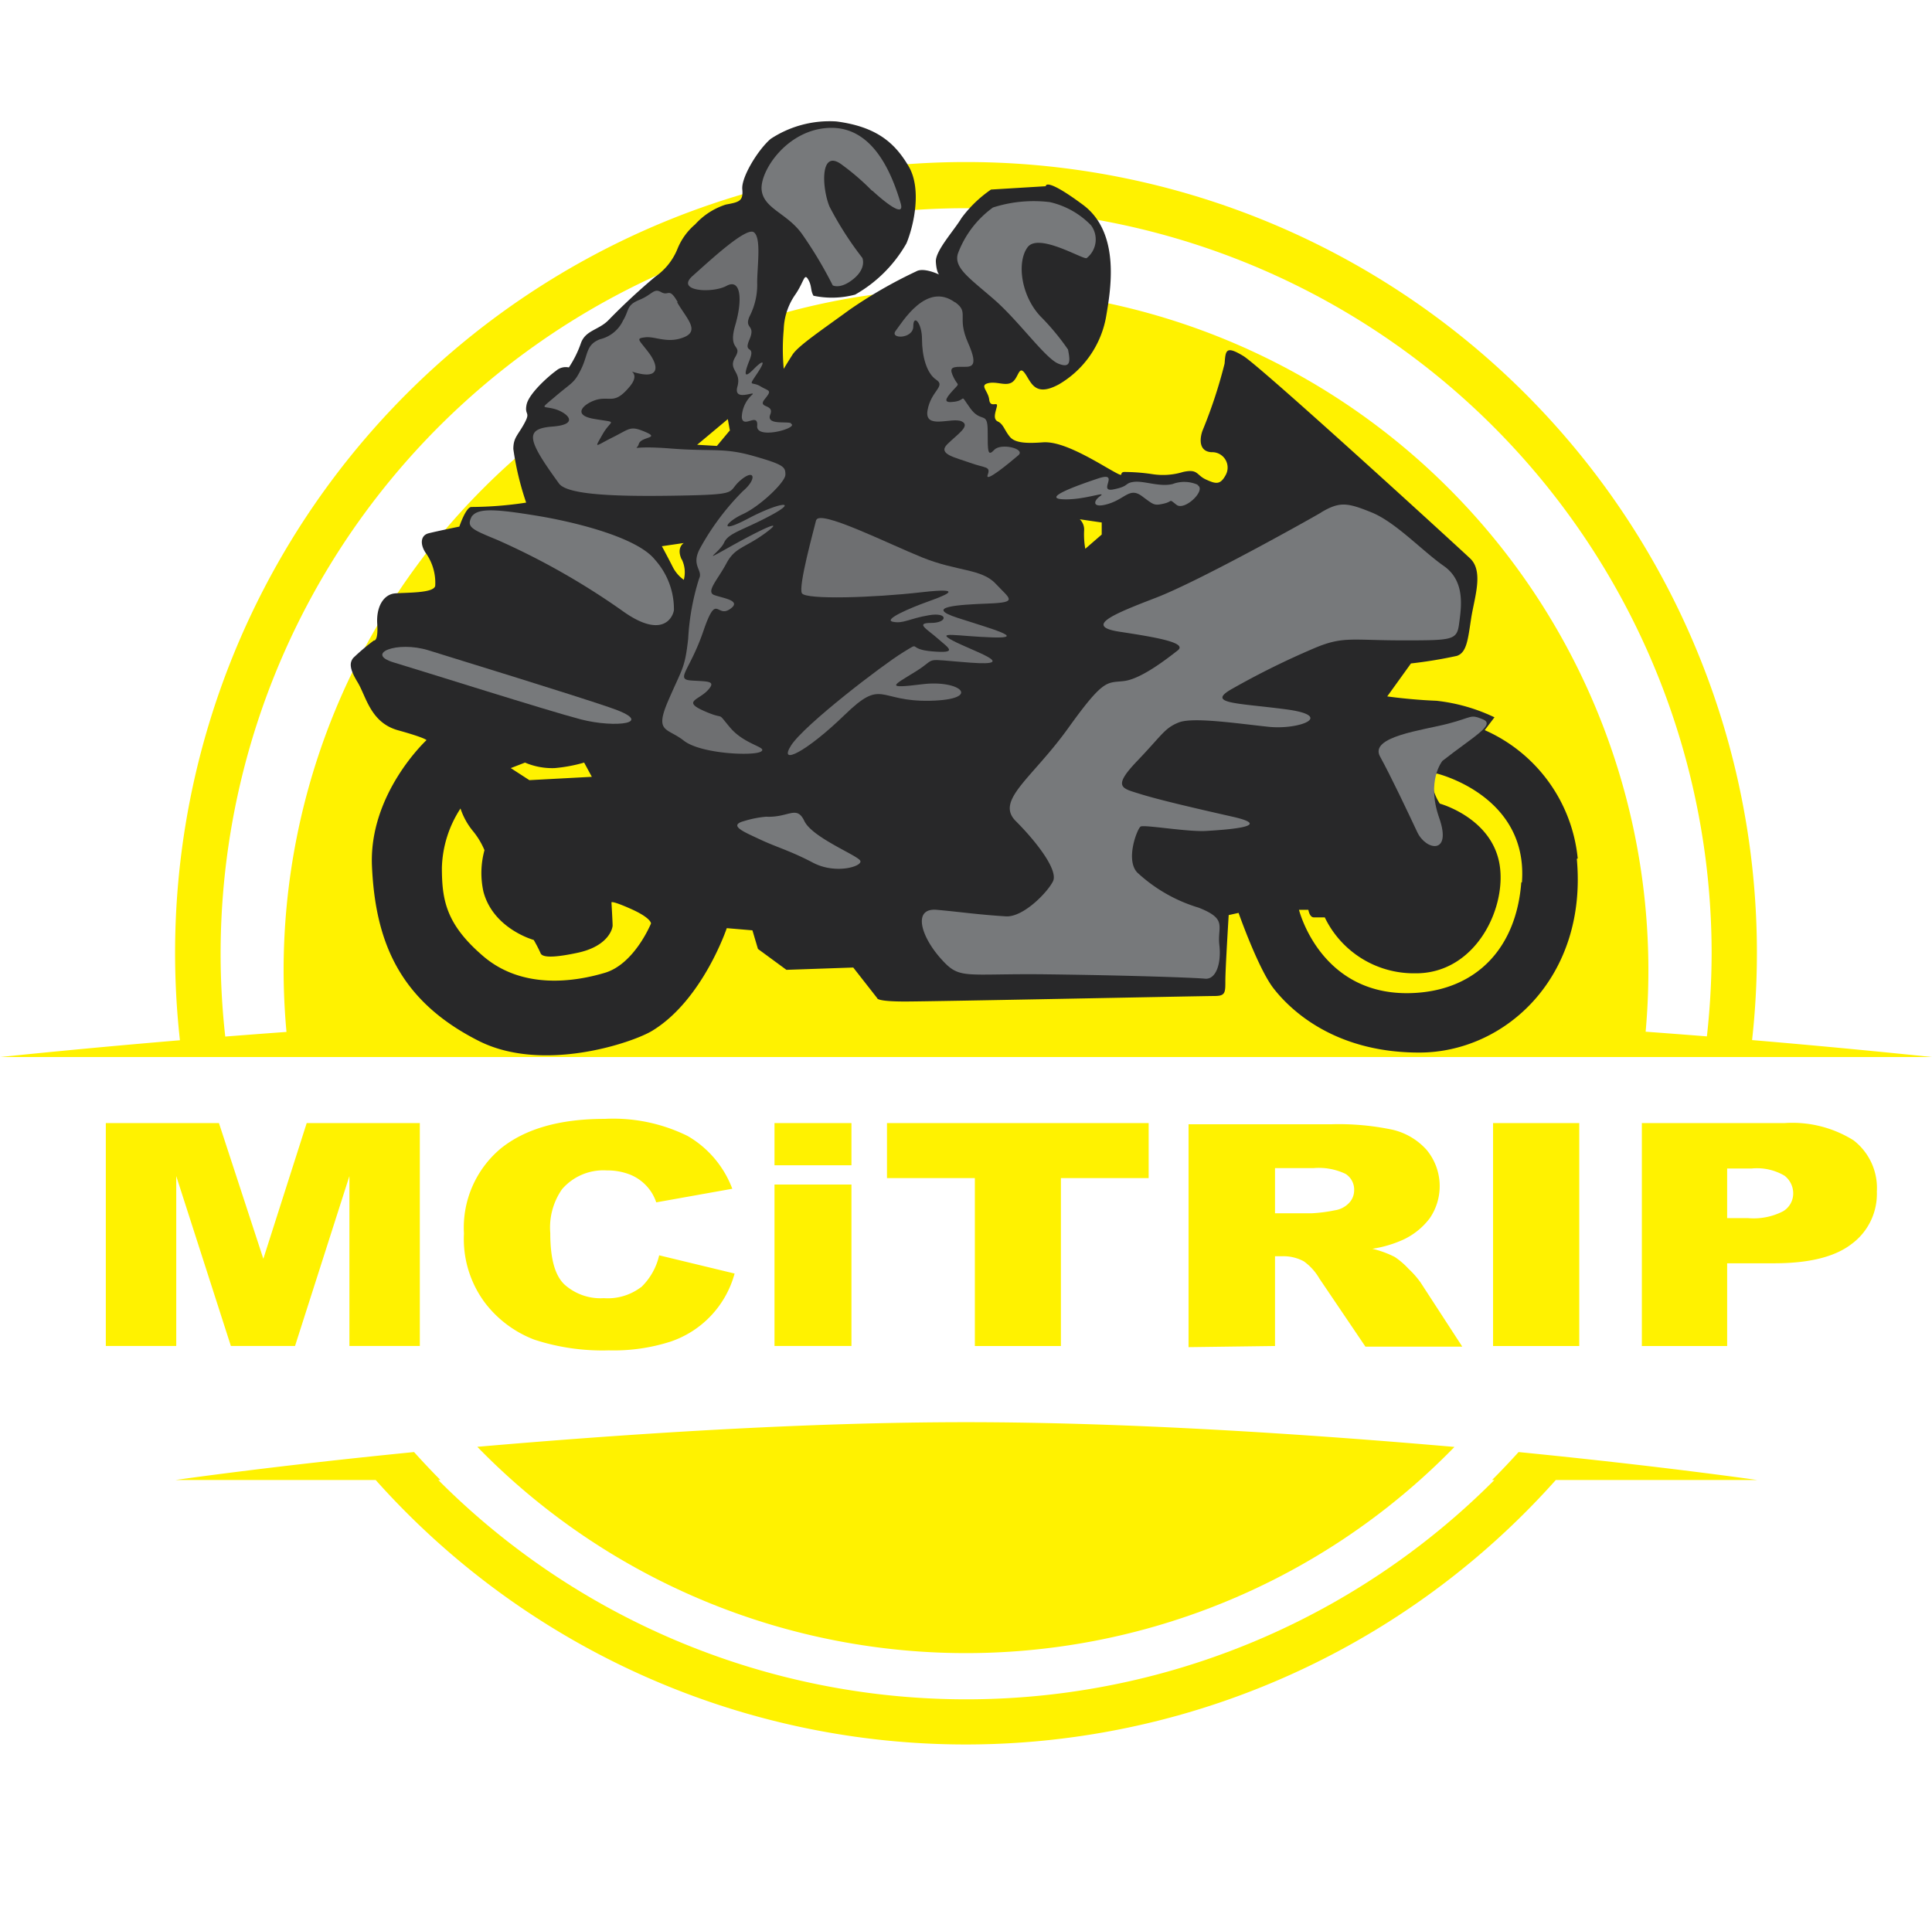
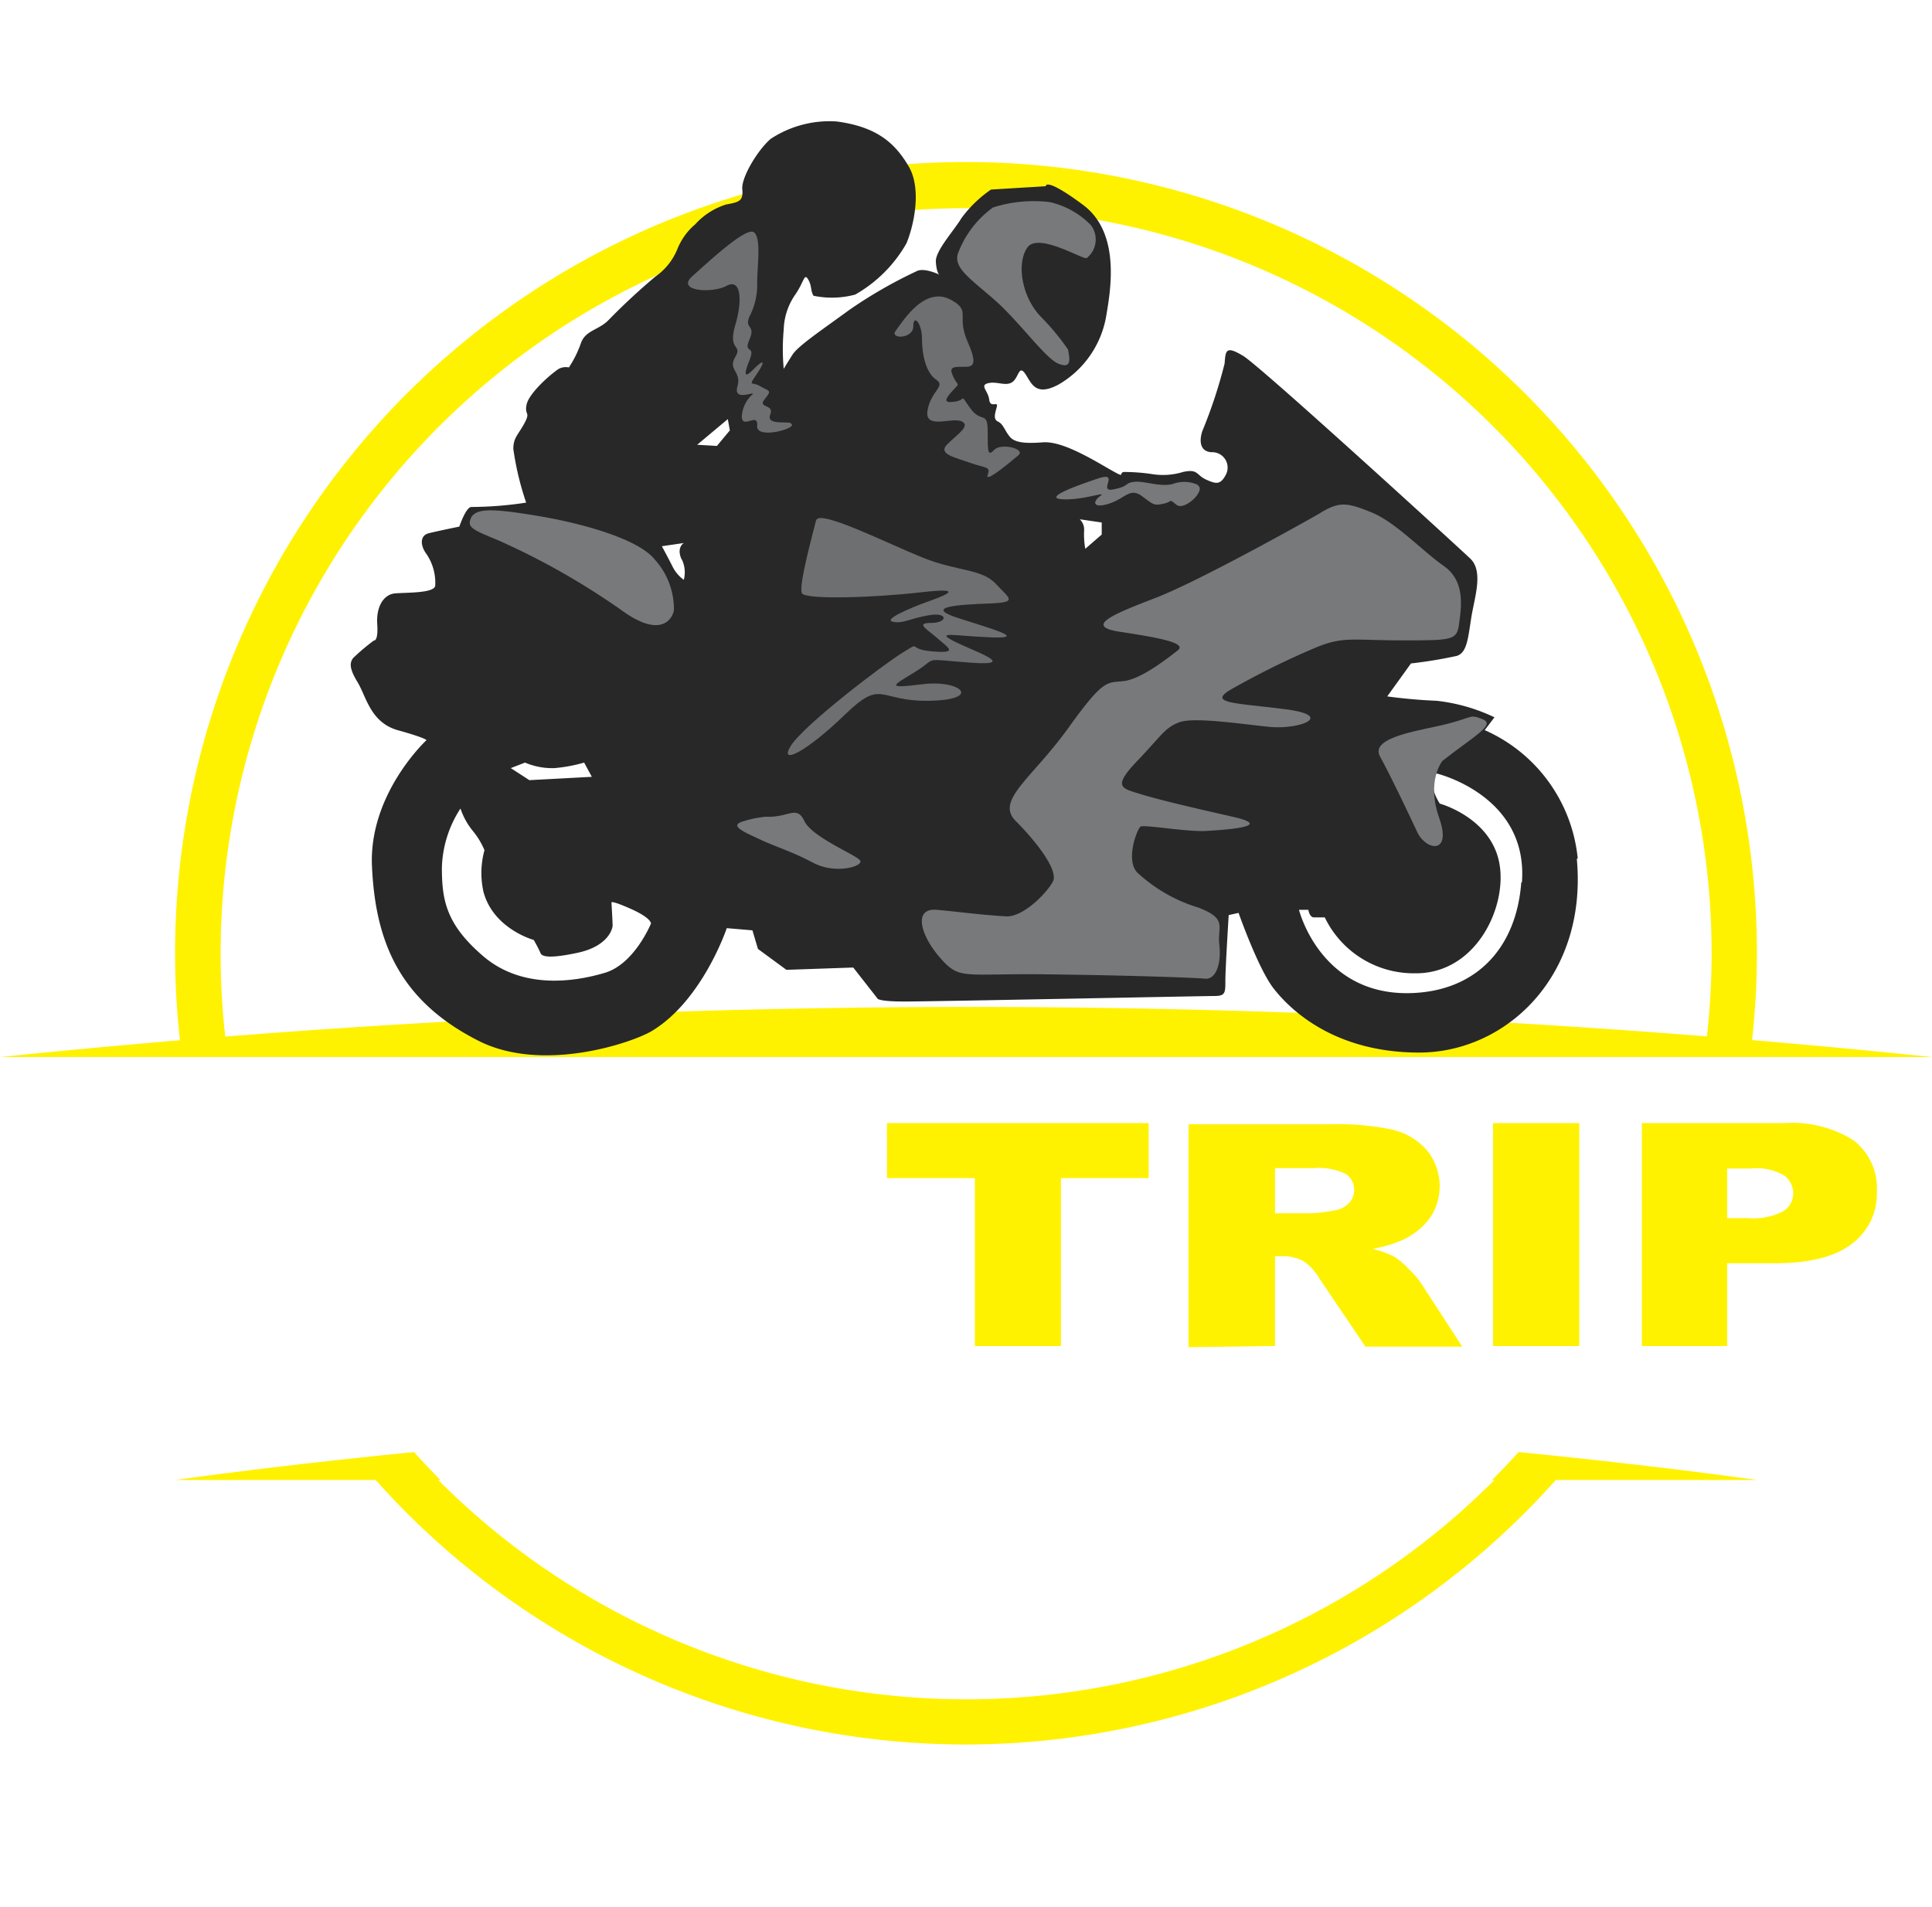
<svg xmlns="http://www.w3.org/2000/svg" id="Layer_1" data-name="Layer 1" viewBox="0 0 150.62 148.68">
  <defs>
    </defs>
  <title>MCi-yellow-logo</title>
-   <path class="cls-3" fill="#fff200" d="M473.17,107.11a53.79,53.79,0,0,0,.34-6,53.2,53.2,0,0,0-106.4,0,53.79,53.79,0,0,0,.35,6Zm-90.95,31.14a53.15,53.15,0,0,0,76.17,0c-11.47-1-25.48-1.93-38.08-1.93s-26.57.92-38.09,1.92Z" transform="translate(-345 -25.43)" />
  <path class="cls-3" fill="#fff200" d="M481.52,107.16a61.66,61.66,0,1,0-122.42,0h3.57A58.12,58.12,0,1,1,478.44,99.8a59.46,59.46,0,0,1-.48,7.36ZM358.65,140.83h15.64a61.62,61.62,0,0,0,92,0H482s-7.48-1.08-18.61-2.18c-.67.74-1.36,1.47-2.07,2.18h.18a58.1,58.1,0,0,1-82.33,0h.17c-.71-.71-1.39-1.44-2.06-2.18-11.14,1.1-18.61,2.18-18.61,2.18Z" transform="translate(-345 -25.43)" />
  <path class="cls-4" fill="#fff200" d="M414.13,117.29H421v13.09h6.71V117.29h6.84V113h-20.4v4.29Zm30.27,13.09v-7H445a3.33,3.33,0,0,1,1.65.4,4.3,4.3,0,0,1,1.21,1.34l3.59,5.31H459l-3.25-5a6.93,6.93,0,0,0-.94-1.07,6,6,0,0,0-1.07-.92,7.66,7.66,0,0,0-1.75-.64,9.22,9.22,0,0,0,2.36-.69,5.49,5.49,0,0,0,2.12-1.7,4.43,4.43,0,0,0-.24-5.31,5.13,5.13,0,0,0-2.65-1.58,20.32,20.32,0,0,0-4.75-.43H437.66v17.38Zm0-13.87h3a4.83,4.83,0,0,1,2.5.45,1.45,1.45,0,0,1,.67,1.29,1.42,1.42,0,0,1-.42,1,1.9,1.9,0,0,1-1.09.55,11.81,11.81,0,0,1-1.78.23H444.4v-3.53Zm17,13.87h6.72V113h-6.72v17.38Zm11.51,0h6.74v-6.45h3.67q4.06,0,6-1.48a4.85,4.85,0,0,0,2-4.11,4.69,4.69,0,0,0-1.82-4A9,9,0,0,0,484.1,113H473v17.38Zm6.74-13.84h1.91a4.23,4.23,0,0,1,2.56.56,1.74,1.74,0,0,1,.68,1.39,1.62,1.62,0,0,1-.78,1.38,5,5,0,0,1-2.73.54h-1.64v-3.87Z" transform="translate(-345 -25.43)" />
-   <path class="cls-4" fill="#fff200" d="M353.25,130.38h5.49V117.13L363,130.38h5l4.24-13.25v13.25h5.49V113h-8.82l-3.38,10.58L362.07,113h-8.82v17.38Zm41.74-4.6a4.3,4.3,0,0,1-2.92.87,4.2,4.2,0,0,1-3.08-1.08c-.73-.71-1.09-2-1.09-4a5.22,5.22,0,0,1,.92-3.42,4.26,4.26,0,0,1,3.49-1.46,4.8,4.8,0,0,1,1.82.33,3.56,3.56,0,0,1,1.38,1,3.48,3.48,0,0,1,.65,1.16l5.93-1.06A8,8,0,0,0,398.6,114a13.1,13.1,0,0,0-6.45-1.33q-5.25,0-8.11,2.31a8.05,8.05,0,0,0-2.87,6.63A8.32,8.32,0,0,0,382.8,127a8.76,8.76,0,0,0,3.87,2.89,17.07,17.07,0,0,0,5.79.83,14.48,14.48,0,0,0,4.81-.68,7.74,7.74,0,0,0,5-5.31l-5.88-1.42a5,5,0,0,1-1.43,2.51Zm10.39-9.49h6V113h-6v3.29Zm0,14.09h6V117.79h-6v12.59Z" transform="translate(-345 -25.43)" />
  <path class="cls-3" fill="#fff200" d="M345,107.85a744.68,744.68,0,0,1,75.56-3.91,728.1,728.1,0,0,1,75.06,3.91Z" transform="translate(-345 -25.43)" />
  <path class="cls-5" fill="#282829" d="M468,92.36a12.25,12.25,0,0,0-7.25-10l.76-1a14,14,0,0,0-4.52-1.29c-2.05-.08-3.84-.34-3.84-.34L455,77.16a35.16,35.16,0,0,0,3.58-.59c.77-.26.86-1.28,1.11-2.91s1-3.67-.08-4.69S443.28,54,441.92,53.18s-1.37-.43-1.45.6a37.75,37.75,0,0,1-1.71,5.2c-.17.43-.43,1.63.68,1.71a1.2,1.2,0,0,1,1.11,1.79c-.42.77-.76.69-1.53.34s-.6-.85-1.79-.59a5.32,5.32,0,0,1-2.39.17,15.06,15.06,0,0,0-2.22-.17c-.52.08.42.68-1.63-.51s-3.58-1.88-4.69-1.8-2.13.09-2.56-.42-.51-1-.94-1.2-.17-.77-.08-1.19-.52.17-.6-.52-.77-1.11-.09-1.28,1.37.26,1.88-.08.51-1.37,1-.68.76,1.87,2.64.85a7.66,7.66,0,0,0,3.67-5.21c.34-2,1.2-6.57-1.79-8.79s-2.9-1.45-2.9-1.45l-4.27.26a9.62,9.62,0,0,0-2.3,2.22c-.6,1-2.05,2.56-2,3.41s.26,1,.26,1-1.2-.59-1.79-.25a36,36,0,0,0-5.21,3c-2.22,1.62-4,2.81-4.44,3.5s-.68,1.1-.68,1.1a16.71,16.71,0,0,1,0-3.07A5,5,0,0,1,407,48.4c.69-1,.69-1.71,1-1.19s.17.85.42,1.28a7,7,0,0,0,3.25-.09,10.63,10.63,0,0,0,4-4c.6-1.45,1.19-4.27.17-6s-2.39-3.08-5.63-3.5a8.34,8.34,0,0,0-5.13,1.36c-1,.86-2.3,3-2.21,3.93s-.26,1-1.28,1.19a5.45,5.45,0,0,0-2.39,1.54,4.91,4.91,0,0,0-1.37,1.88A4.86,4.86,0,0,1,396.09,47a49.3,49.3,0,0,0-3.67,3.41c-.77.77-1.79.77-2.14,1.8a8.33,8.33,0,0,1-.93,1.87,1.15,1.15,0,0,0-1,.26c-.6.43-2.13,1.79-2.3,2.65s.34.51-.17,1.45-.86,1.11-.86,2a22.64,22.64,0,0,0,1,4.18,29,29,0,0,1-4.27.34c-.43,0-.94,1.53-.94,1.53s-1.71.35-2.39.52-.68.94-.17,1.62a4,4,0,0,1,.68,2.47c-.08.6-2.3.52-3.15.6s-1.46,1-1.37,2.39-.26,1.28-.26,1.28a16,16,0,0,0-1.62,1.37c-.25.34-.34.76.34,1.87s1,3.16,3.16,3.76,2.22.77,2.22.77S373.73,87.32,374,93c.27,5.83,2.12,10.44,8.28,13.57,5,2.56,12.05.16,13.57-.77,3.93-2.39,5.81-8,5.81-8l2,.17.43,1.45,2.22,1.63,5.21-.18,1.87,2.39s-.08.26,2.14.26,23.3-.43,24.15-.43.85-.25.85-1.19.26-5.12.26-5.12l.77-.17s1.53,4.35,2.73,5.89,4.61,5,11.35,5,13.13-5.92,12.29-15.1ZM391.14,86l-4.87.26-1.45-.94,1.11-.43a5.39,5.39,0,0,0,2.31.43,12,12,0,0,0,2.3-.43l.6,1.11Zm4.61,11.44s-1.28,3.15-3.59,3.84-6.39,1.34-9.47-1.28c-2.9-2.48-3.24-4.36-3.24-6.92a8.87,8.87,0,0,1,1.45-4.61,5.53,5.53,0,0,0,.93,1.71,6,6,0,0,1,.94,1.54,6.72,6.72,0,0,0-.08,3.24c.77,2.9,3.92,3.76,3.92,3.76a11.17,11.17,0,0,1,.52,1c.08.26.51.51,2.9,0s2.73-1.88,2.73-2.13-.09-1.8-.09-1.8,0-.17,1.54.52,1.54,1.11,1.54,1.11Zm2.39-28.42a2.3,2.3,0,0,1,.17,1.62,2.78,2.78,0,0,1-.86-1c-.34-.68-.85-1.62-.85-1.62l1.71-.25s-.6.34-.17,1.28ZM401.89,59l-1,1.2-1.54-.09,2.39-2,.17.93Zm29,8.11-1.28,1.11a6.31,6.31,0,0,1-.09-1.45,1.1,1.1,0,0,0-.34-.85l1.71.25v.94ZM463.6,94.23c-.38,5.06-3.42,8.34-8.28,8.62-7.34.43-9.05-6.48-9.05-6.48H447s.09.59.43.59h.85a7.7,7.7,0,0,0,7,4.36c4.87.08,7.34-5.37,6.57-8.78s-4.6-4.45-4.6-4.45a4,4,0,0,1-.6-1.54.92.92,0,0,1,.35-.81s7.16,1.7,6.65,8.49Z" transform="translate(-345 -25.43)" />
  <path class="cls-6" fill="#6e6f71" d="M419.47,49c1.13.82.09,1.11,1,3.16s.17,1.87-.6,1.87-.85.17-.51.86.51.34-.09,1-.77,1,.17.86.34-.69,1.2.51,1.36.17,1.36,1.79,0,2,.52,1.45,2.47-.08,1.87.43-2.64,2.22-2.39,1.53-.17-.51-1.36-.94-2.56-.68-1.79-1.45,1.87-1.45,1.11-1.79-2.91.68-2.65-.85,1.45-1.88.68-2.39-1.11-1.88-1.11-3.16-.68-2-.68-1-1.88,1-1.37.34,2.39-3.84,4.61-2.22Z" transform="translate(-345 -25.43)" />
  <path class="cls-6" fill="#6e6f71" d="M406.67,58.47c.63.32-2.73,1.28-2.64.17s-1.11.26-1.2-.68a2.48,2.48,0,0,1,.85-1.79c.17-.26-1.53.6-1.19-.6s-.77-1.28-.17-2.3-.6-.43,0-2.48.42-3.67-.68-3.07-4,.43-2.65-.77,4.18-3.84,4.78-3.41.26,2.64.26,3.92a5.37,5.37,0,0,1-.6,2.65c-.43,1,.51.6,0,1.79s.51.34,0,1.62-.34,1.37.34.68,1-.76.26.35-.43.59.25,1,.94.26.34,1,.77.35.43,1.2,1.28.51,1.62.68Z" transform="translate(-345 -25.43)" />
  <path class="cls-7" fill="#77797b" d="M438.42,63.25a2.57,2.57,0,0,0-2-.08c-1,.25-2.22-.26-3-.17s-.34.34-1.62.59.6-1.45-1.2-.85-4.35,1.54-2.73,1.62,3.5-.68,2.9-.25-.59,1,.69.59,1.62-1.28,2.56-.59.94.76,1.7.59.35-.42,1,.09,2.39-1.2,1.62-1.54Z" transform="translate(-345 -25.43)" />
  <path class="cls-6" fill="#6e6f71" d="M408.63,66c.23-.89,5.55,1.8,8.28,2.9s4.61.86,5.72,2.05,1.79,1.45-.6,1.54-5,.26-2.39,1.11,5.47,1.62,2.73,1.53-4.52-.51-3.07.26,5.29,2,1.37,1.71-2.48-.43-4.27.68-2.47,1.37.51,1,4.7,1.2.6,1.29-3.67-1.8-6.66,1.1-5.2,4-4.18,2.39,7.17-6.31,8.71-7.25.25-.26,2.3-.09,1.28-.25.43-1S416.32,74,417.6,74s1.36-.86-.18-.6-2,.68-2.81.51,1.45-1.11,2.64-1.54,3.33-1.19-.42-.76-9,.59-9.31.08.94-5,1.11-5.72Z" transform="translate(-345 -25.43)" />
-   <path class="cls-6" fill="#6e6f71" d="M397.79,49c.73,1.26,1.8,2.22.52,2.73s-2.22-.09-3,0-.51.17.26,1.19.85,2-.77,1.63.42-.35-.69,1-1.45.85-2.38,1-2.39,1.2-.43,1.54,1.36,0,.68,1.2-.6.93.77.25,1.36-.94,2.56-.43-.34.35-.51.94-.86.09,2.47.35,4.1-.09,6.49.59,2.47.86,2.47,1.45-2,2.48-3.32,3.08-2,1.62.42.34,4-1.45,1.79-.26-3.32,1.37-3.67,2.14-2,1.7.43.34,4.44-2.31,2.82-1.11-2.39,1.11-3.07,2.39-1.63,2.22-.94,2.47,2.22.43,1.19,1.11-1-1.36-2.05,1.71-2.22,3.75-.94,3.84,2,0,1.28.77-2,.85-.25,1.62.85-.09,2,1.28,3,1.53,2.39,1.88-4.69.17-6-.86-2.31-.59-1.2-3.15,1.28-2.48,1.54-4.78a18.91,18.91,0,0,1,.85-4.7c.34-.68-.68-1,.09-2.39a19.69,19.69,0,0,1,3.33-4.44c1.11-.94.93-1.79-.18-.85s.09,1.11-4.6,1.2-8.88,0-9.56-.94c-2.47-3.4-2.73-4.27-.51-4.44s1.1-1.11.17-1.37-1.2.09.08-1,1.45-1,2-2.14.35-1.87,1.46-2.3a2.66,2.66,0,0,0,1.79-1.45c.51-.85.25-1.2,1.28-1.62s1.11-.94,1.7-.6.6-.43,1.28.77Z" transform="translate(-345 -25.43)" />
  <path class="cls-7" fill="#77797b" d="M404.71,89.11c1.79.09,2.39-.94,3,.34s4.09,2.65,4.35,3.08-1.88,1.11-3.67.17-2.82-1.2-4.1-1.8-2.56-1.11-1.28-1.45a8.21,8.21,0,0,1,1.71-.34Z" transform="translate(-345 -25.43)" />
-   <path class="cls-7" fill="#77797b" d="M413,40.29s2.64,2.48,2.22,1c-.73-2.48-2.22-6-5.55-5.89s-5.46,3.41-5.29,4.86,2,1.8,3.15,3.42a32.37,32.37,0,0,1,2.39,4s.6.34,1.63-.51.68-1.63.68-1.63a25.91,25.91,0,0,1-2.56-4c-.6-1.45-.77-4.61,1-3.24a18.63,18.63,0,0,1,2.31,2Z" transform="translate(-345 -25.43)" />
  <path class="cls-7" fill="#77797b" d="M428.26,52.67c.17.85.26,1.53-.76,1.11s-3.08-3.33-5-5-3.16-2.47-2.82-3.58a7.78,7.78,0,0,1,2.73-3.59,10.37,10.37,0,0,1,4.44-.42A6.46,6.46,0,0,1,430.06,43a1.85,1.85,0,0,1-.35,2.56c-.34.09-3.75-2-4.6-.85s-.52,3.76,1,5.38a18.76,18.76,0,0,1,2.13,2.56Z" transform="translate(-345 -25.43)" />
  <path class="cls-7" fill="#77797b" d="M448,65.39c-1.16.68-9.56,5.37-12.89,6.65s-5.63,2.22-2.81,2.65,5.29.85,4.52,1.45-2.82,2.22-4.18,2.39-1.54-.26-4.36,3.67-5.71,5.63-4.09,7.25,3.33,3.84,2.9,4.7-2.31,2.81-3.67,2.73c-2.23-.14-3.5-.34-5.38-.51s-1.28,2,.26,3.75,1.71,1.2,8.28,1.28,11.52.26,12.37.34,1.28-1.19,1.11-2.64.68-2-1.62-2.9a12.17,12.17,0,0,1-4.78-2.74c-.94-1,0-3.41.26-3.58s3.67.43,5.12.34,5.46-.34,2.05-1.11-5.89-1.36-7.26-1.79-2.13-.51-.17-2.56,2.13-2.56,3.24-3,4.61.09,7,.34,5.21-.85,1.37-1.36-6.32-.43-4.18-1.62a62.26,62.26,0,0,1,6.4-3.16c2.22-.94,2.9-.6,6.82-.6s4.27,0,4.44-1.28.51-3.33-1.19-4.52-3.76-3.42-5.64-4.18-2.47-.86-3.92,0Z" transform="translate(-345 -25.43)" />
  <path class="cls-7" fill="#77797b" d="M381.83,65.64c.52-.6,1.88-.51,5,0s7.85,1.71,9.22,3.42A5.77,5.77,0,0,1,397.54,73c-.09.6-.94,2.31-4.1,0a56.65,56.65,0,0,0-9.64-5.46c-2.05-.85-2.48-1-2-1.88Z" transform="translate(-345 -25.43)" />
-   <path class="cls-7" fill="#77797b" d="M392.5,80.58c-2.92-1-11.6-3.67-14.08-4.44s-5,.26-2.73.94,11.95,3.75,14.59,4.44,6.06.34,2.22-.94Z" transform="translate(-345 -25.43)" />
  <path class="cls-7" fill="#77797b" d="M457.45,84.76c2.39-1.88,4.18-2.82,3.16-3.24s-.77-.17-2.73.34-6.15,1-5.29,2.56,2.22,4.44,2.9,5.89,2.73,1.79,1.71-1.11.25-4.44.25-4.44Z" transform="translate(-345 -25.43)" />
</svg>